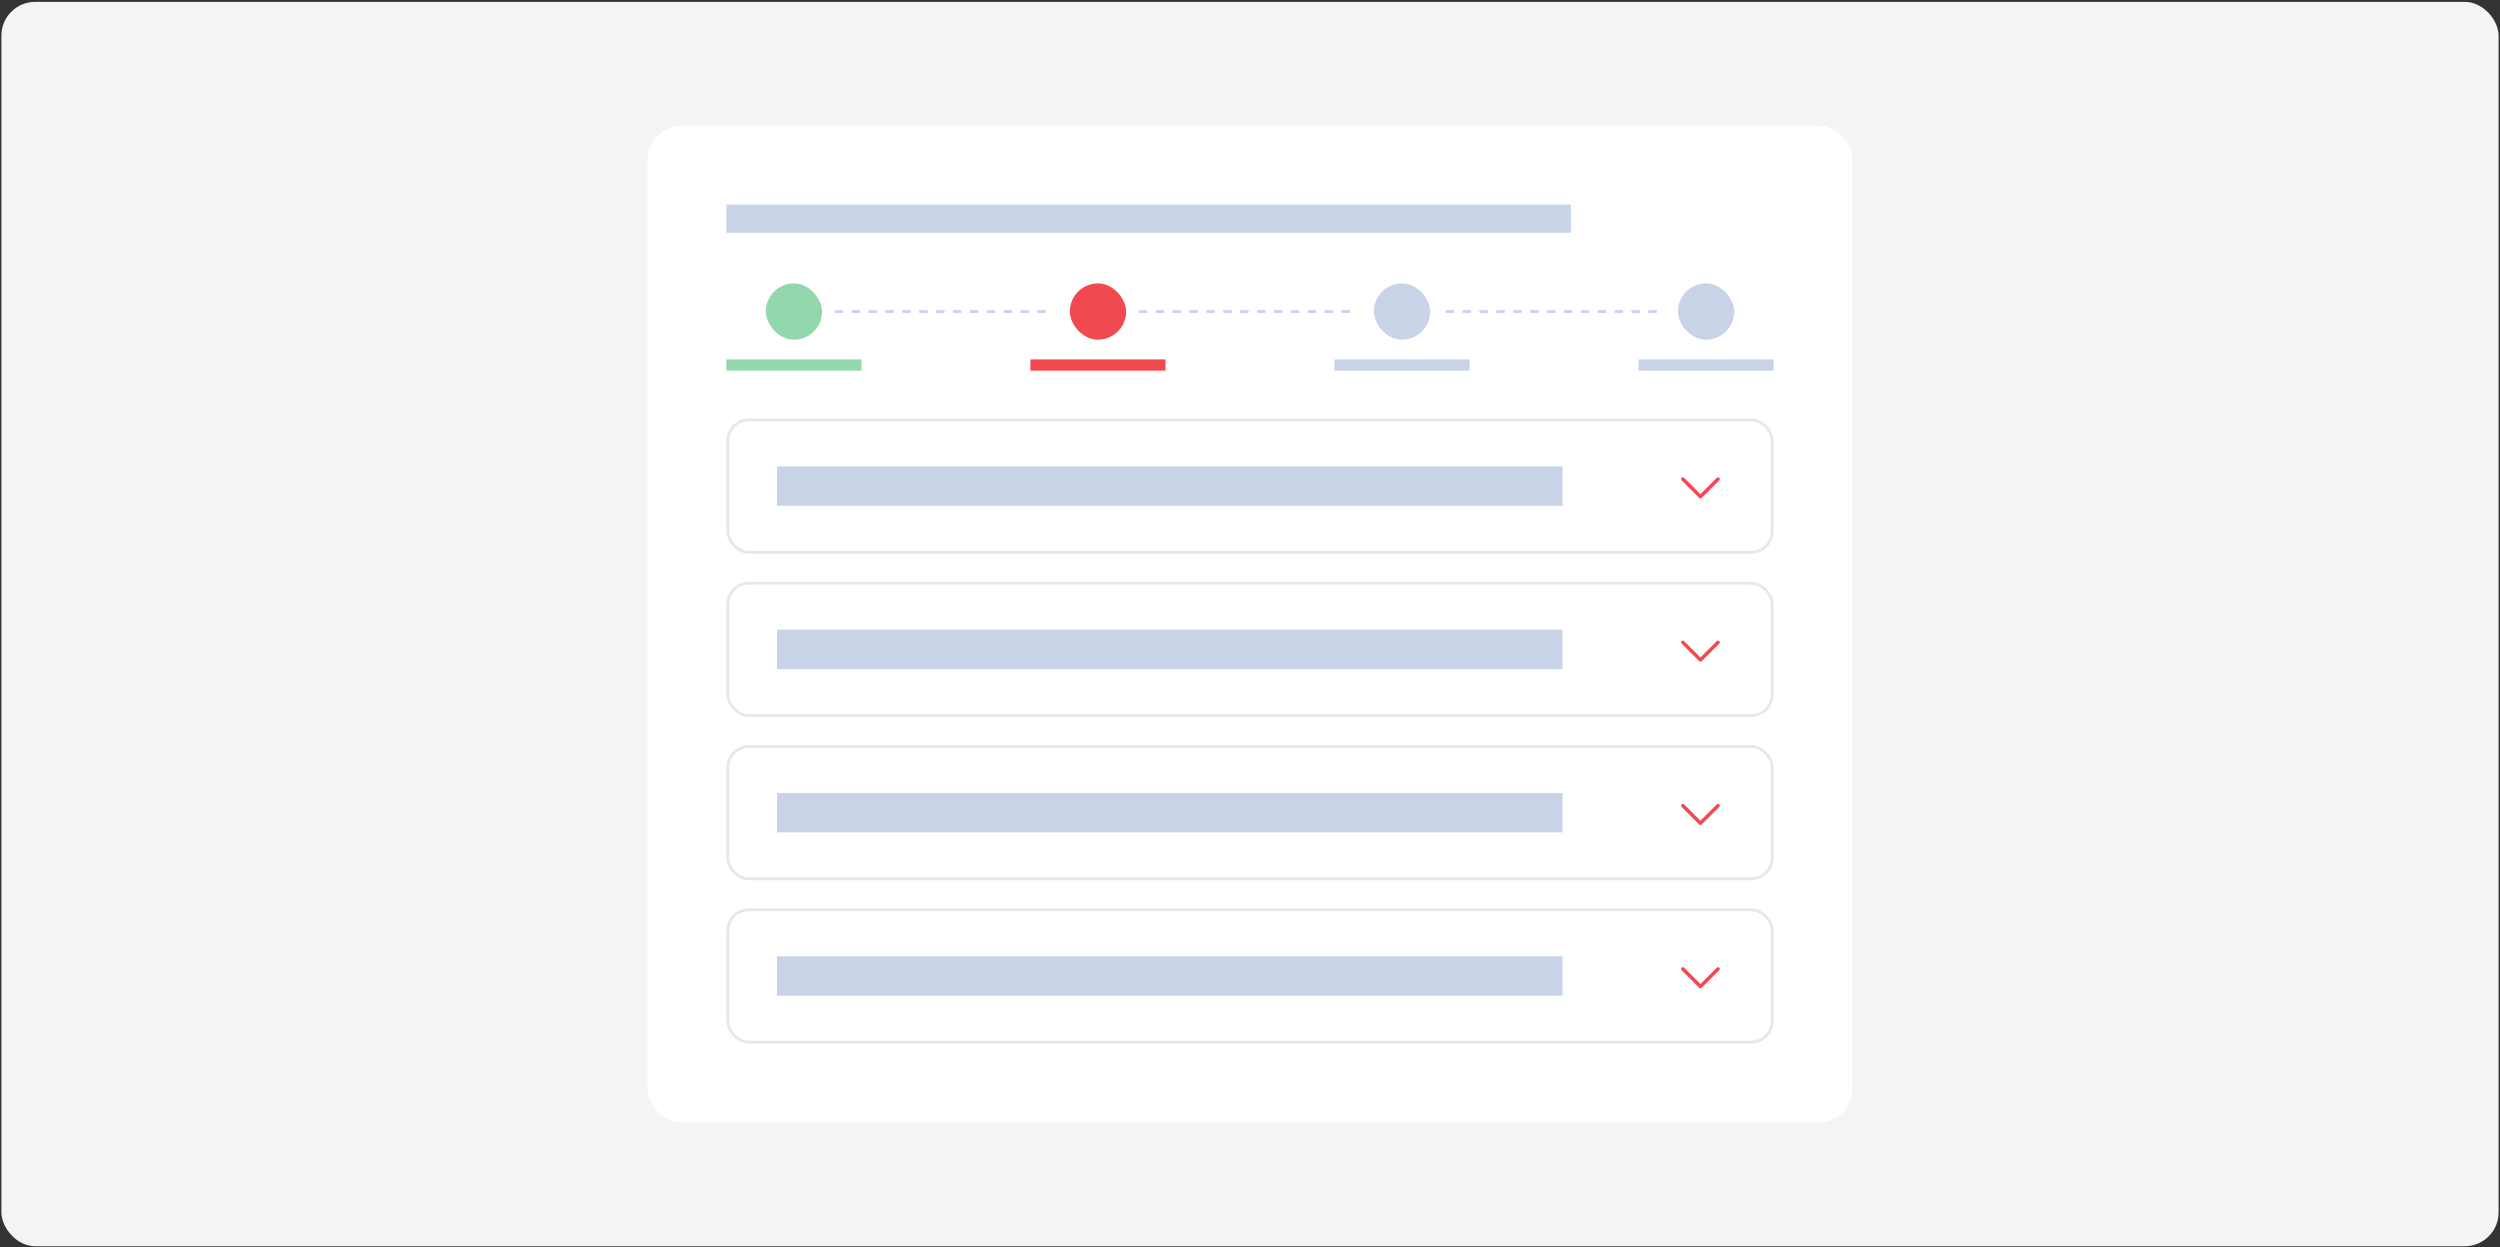
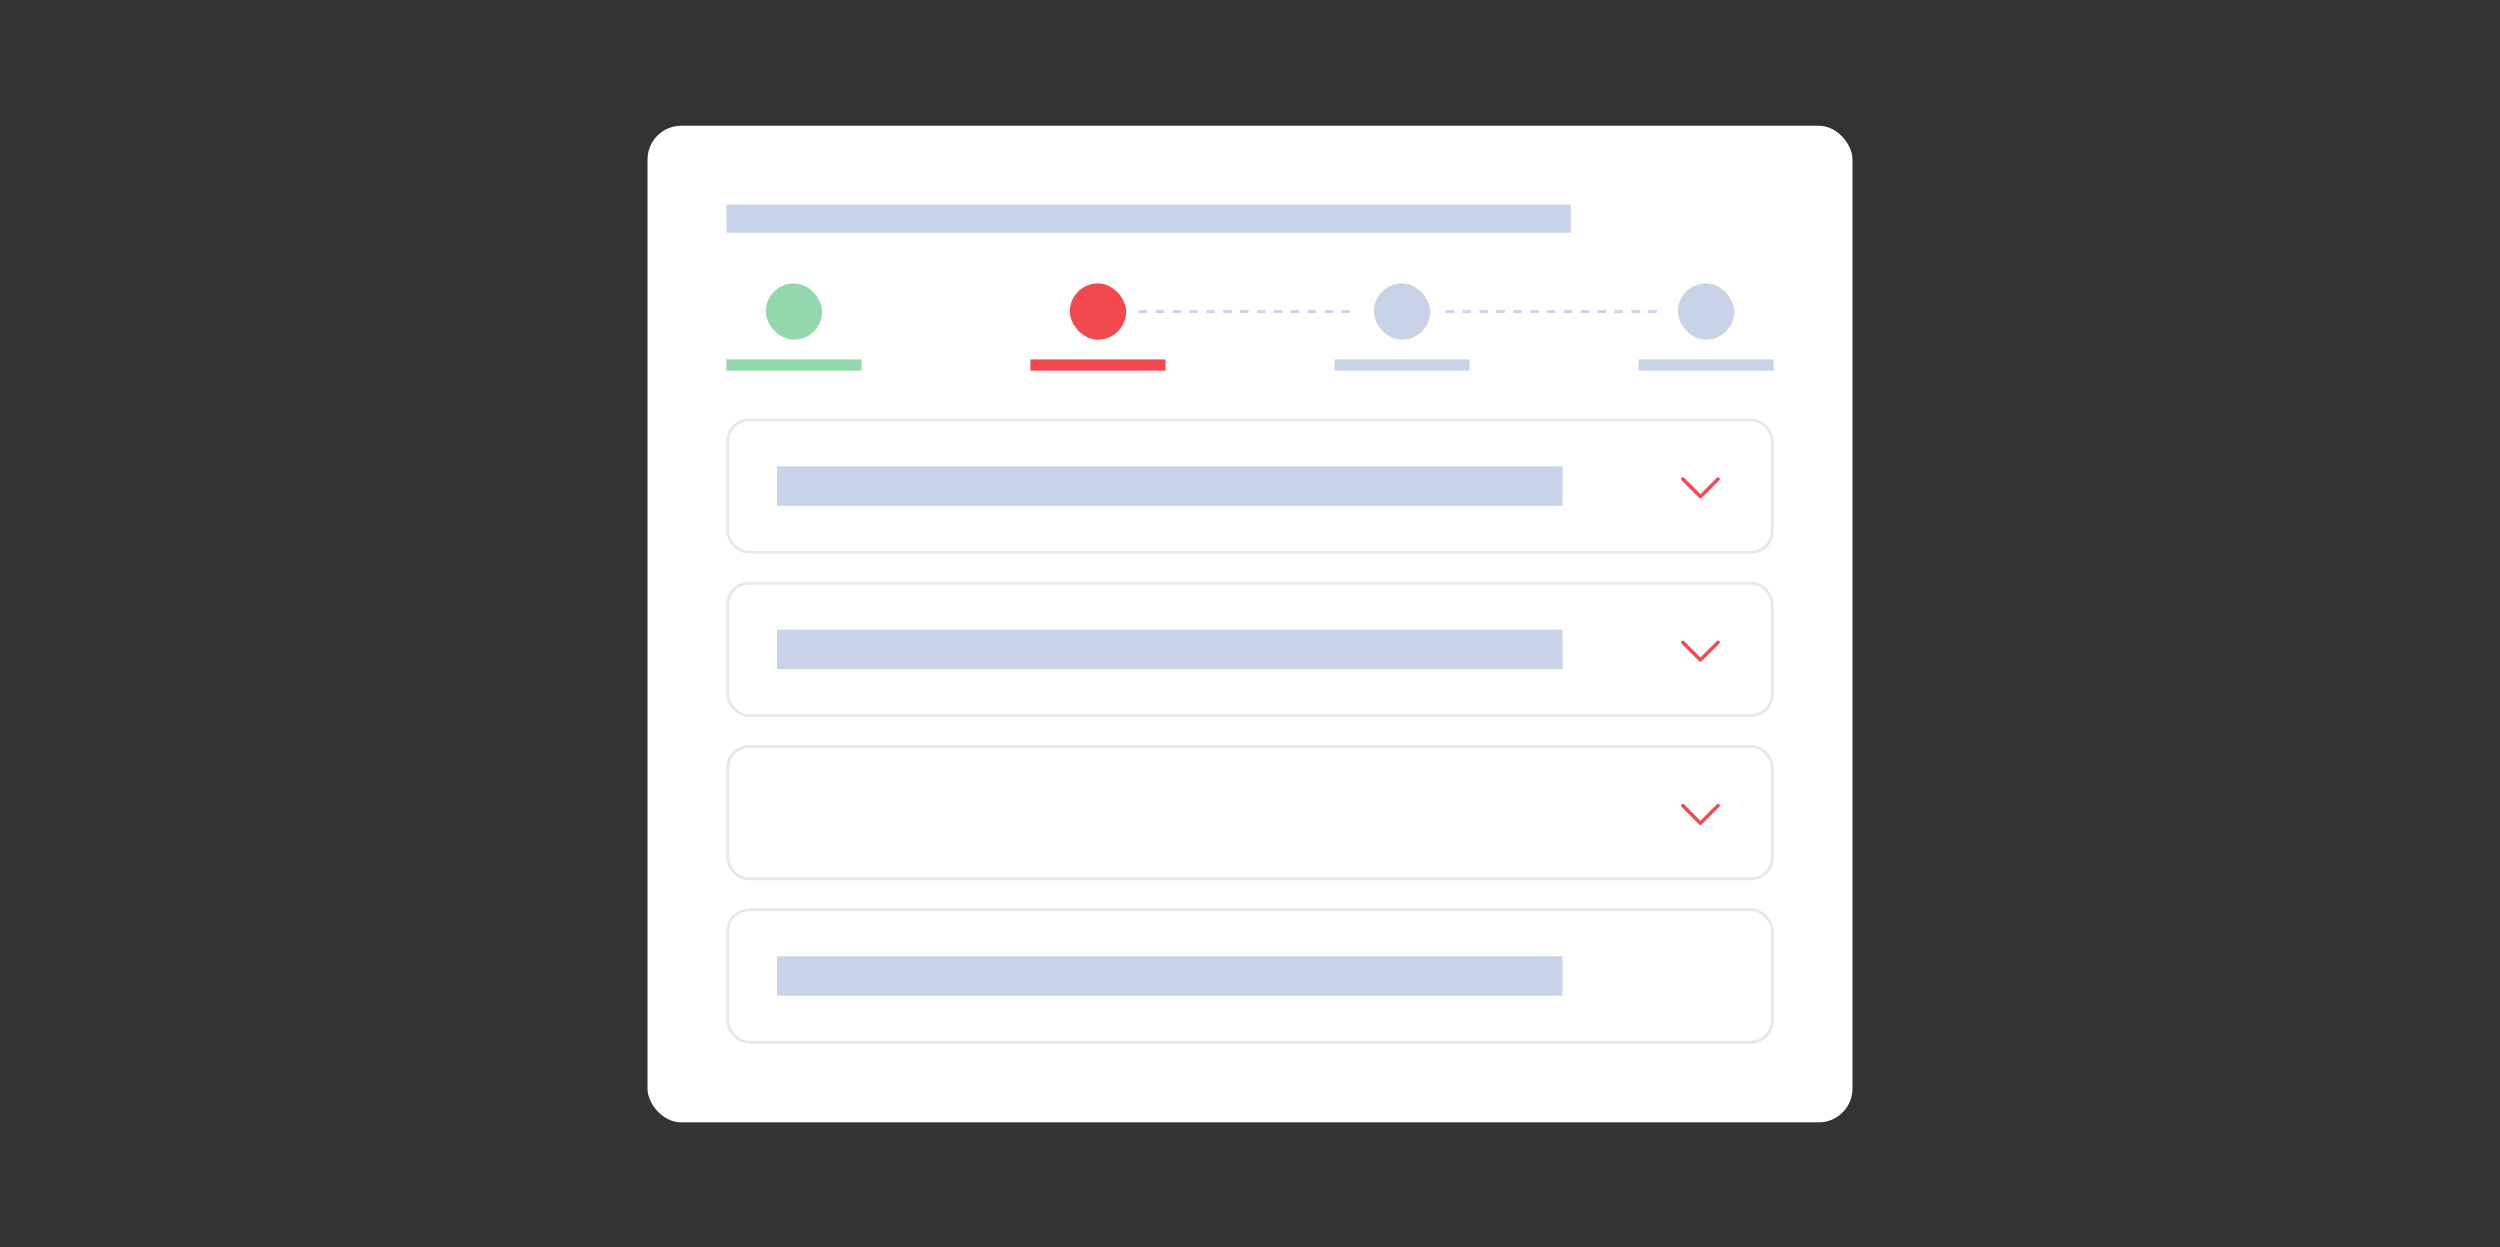
<svg xmlns="http://www.w3.org/2000/svg" width="888" height="443" viewBox="0 0 888 443" fill="none">
  <rect x="0" y="0" width="888" height="443" fill="#333333" stroke="none" />
-   <rect x="0.5" y="0.662" width="887" height="442" rx="12" fill="#F3F4F6" />
  <rect x="230" y="44.662" width="428" height="354" rx="12" fill="white" />
  <rect x="258" y="72.662" width="300" height="10" fill="#C8D3E8" />
  <rect x="272" y="100.662" width="20" height="20" rx="10" fill="#92D8AC" />
  <rect x="258" y="127.662" width="48" height="4" fill="#92D8AC" />
-   <path d="M296.5 110.662H374" stroke="#C8D3E8" stroke-dasharray="3 3" />
  <path d="M404.5 110.662H482" stroke="#C8D3E8" stroke-dasharray="3 3" />
  <path d="M513.5 110.662H591" stroke="#C8D3E8" stroke-dasharray="3 3" />
  <rect x="380" y="100.662" width="20" height="20" rx="10" fill="#F14950" />
  <rect x="366" y="127.662" width="48" height="4" fill="#F14950" />
  <rect x="488" y="100.662" width="20" height="20" rx="10" fill="#C8D3E8" />
  <rect x="474" y="127.662" width="48" height="4" fill="#C8D3E8" />
  <rect x="596" y="100.662" width="20" height="20" rx="10" fill="#C8D3E8" />
  <rect x="582" y="127.662" width="48" height="4" fill="#C8D3E8" />
  <rect x="258.5" y="149.162" width="371" height="47" rx="7.5" fill="white" stroke="#E5E7EB" />
  <rect x="276" y="165.662" width="279" height="14" fill="#C8D3E8" />
  <path d="M610.693 170.604L604.443 176.854C604.384 176.913 604.316 176.959 604.24 176.99C604.164 177.022 604.082 177.038 604 177.038C603.918 177.038 603.837 177.022 603.761 176.99C603.685 176.959 603.616 176.913 603.558 176.854L597.308 170.604C597.191 170.487 597.125 170.328 597.125 170.162C597.125 169.996 597.191 169.837 597.308 169.72C597.425 169.603 597.584 169.537 597.75 169.537C597.916 169.537 598.075 169.603 598.193 169.72L604 175.529L609.808 169.72C609.866 169.662 609.935 169.616 610.011 169.584C610.087 169.553 610.168 169.537 610.25 169.537C610.332 169.537 610.414 169.553 610.49 169.584C610.566 169.616 610.634 169.662 610.693 169.72C610.751 169.778 610.797 169.847 610.828 169.923C610.86 169.999 610.876 170.08 610.876 170.162C610.876 170.244 610.86 170.326 610.828 170.402C610.797 170.477 610.751 170.546 610.693 170.604Z" fill="#F14950" />
  <rect x="258.5" y="207.162" width="371" height="47" rx="7.5" fill="white" stroke="#E5E7EB" />
  <rect x="276" y="223.662" width="279" height="14" fill="#C8D3E8" />
  <path d="M610.693 228.604L604.443 234.854C604.384 234.913 604.316 234.959 604.24 234.99C604.164 235.022 604.082 235.038 604 235.038C603.918 235.038 603.837 235.022 603.761 234.99C603.685 234.959 603.616 234.913 603.558 234.854L597.308 228.604C597.191 228.487 597.125 228.328 597.125 228.162C597.125 227.996 597.191 227.837 597.308 227.72C597.425 227.603 597.584 227.537 597.75 227.537C597.916 227.537 598.075 227.603 598.193 227.72L604 233.529L609.808 227.72C609.866 227.662 609.935 227.616 610.011 227.584C610.087 227.553 610.168 227.537 610.25 227.537C610.332 227.537 610.414 227.553 610.49 227.584C610.566 227.616 610.634 227.662 610.693 227.72C610.751 227.778 610.797 227.847 610.828 227.923C610.86 227.999 610.876 228.08 610.876 228.162C610.876 228.244 610.86 228.326 610.828 228.402C610.797 228.477 610.751 228.546 610.693 228.604Z" fill="#F14950" />
  <rect x="258.5" y="265.162" width="371" height="47" rx="7.5" fill="white" stroke="#E5E7EB" />
-   <rect x="276" y="281.662" width="279" height="14" fill="#C8D3E8" />
  <path d="M610.693 286.604L604.443 292.854C604.384 292.913 604.316 292.959 604.24 292.99C604.164 293.022 604.082 293.038 604 293.038C603.918 293.038 603.837 293.022 603.761 292.99C603.685 292.959 603.616 292.913 603.558 292.854L597.308 286.604C597.191 286.487 597.125 286.328 597.125 286.162C597.125 285.996 597.191 285.837 597.308 285.72C597.425 285.603 597.584 285.537 597.75 285.537C597.916 285.537 598.075 285.603 598.193 285.72L604 291.529L609.808 285.72C609.866 285.662 609.935 285.616 610.011 285.584C610.087 285.553 610.168 285.537 610.25 285.537C610.332 285.537 610.414 285.553 610.49 285.584C610.566 285.616 610.634 285.662 610.693 285.72C610.751 285.778 610.797 285.847 610.828 285.923C610.86 285.999 610.876 286.08 610.876 286.162C610.876 286.244 610.86 286.326 610.828 286.402C610.797 286.477 610.751 286.546 610.693 286.604Z" fill="#F14950" />
  <rect x="258.5" y="323.162" width="371" height="47" rx="7.5" fill="white" stroke="#E5E7EB" />
  <rect x="276" y="339.662" width="279" height="14" fill="#C8D3E8" />
-   <path d="M610.693 344.604L604.443 350.854C604.384 350.913 604.316 350.959 604.24 350.99C604.164 351.022 604.082 351.038 604 351.038C603.918 351.038 603.837 351.022 603.761 350.99C603.685 350.959 603.616 350.913 603.558 350.854L597.308 344.604C597.191 344.487 597.125 344.328 597.125 344.162C597.125 343.996 597.191 343.837 597.308 343.72C597.425 343.603 597.584 343.537 597.75 343.537C597.916 343.537 598.075 343.603 598.193 343.72L604 349.529L609.808 343.72C609.866 343.662 609.935 343.616 610.011 343.584C610.087 343.553 610.168 343.537 610.25 343.537C610.332 343.537 610.414 343.553 610.49 343.584C610.566 343.616 610.634 343.662 610.693 343.72C610.751 343.778 610.797 343.847 610.828 343.923C610.86 343.999 610.876 344.08 610.876 344.162C610.876 344.244 610.86 344.326 610.828 344.402C610.797 344.477 610.751 344.546 610.693 344.604Z" fill="#F14950" />
</svg>